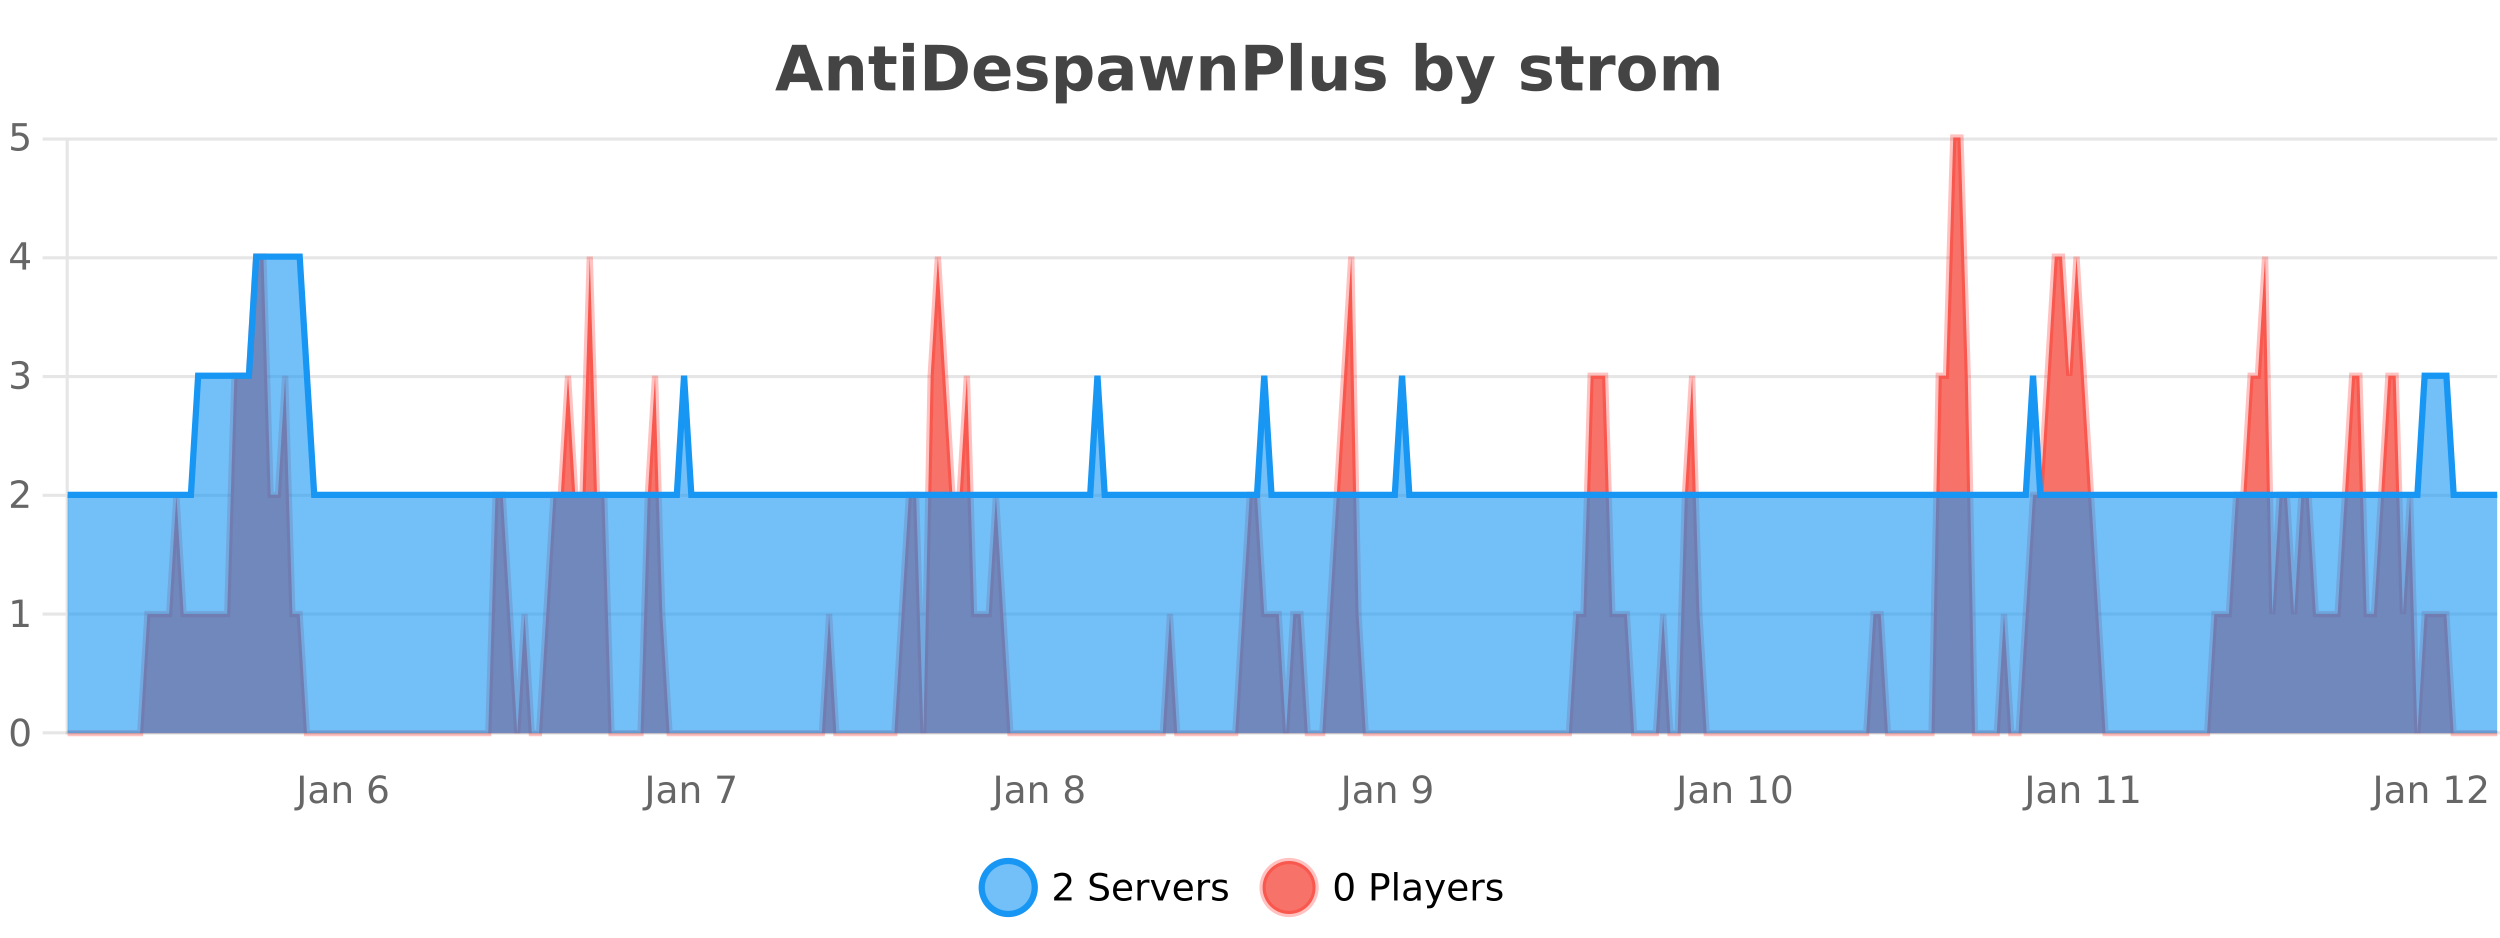
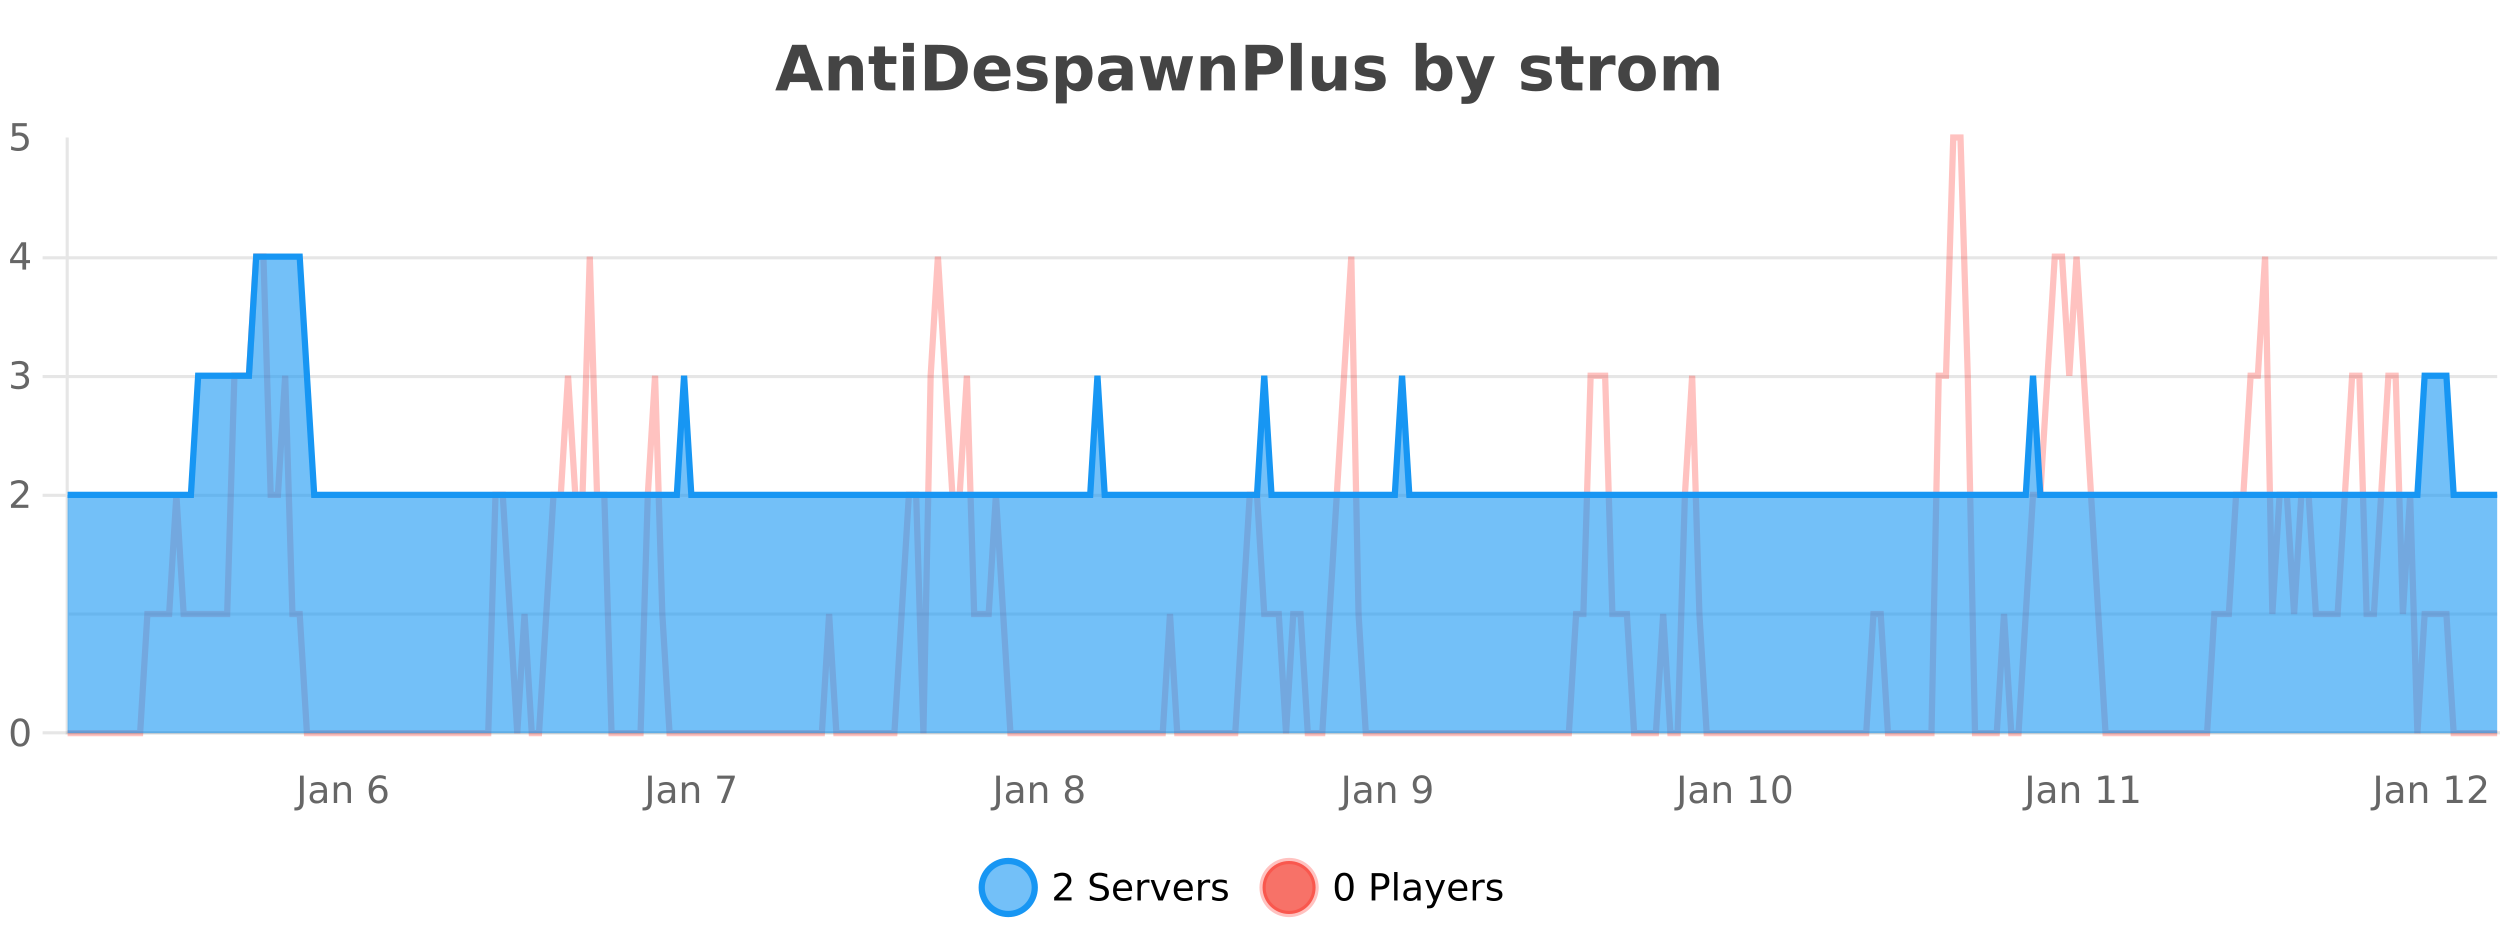
<svg xmlns="http://www.w3.org/2000/svg" width="800pt" height="300pt" viewBox="0 0 800 300" version="1.1">
  <defs>
    <clipPath id="clip1">
      <path d="M 285 263 L 360 263 L 360 300 L 285 300 Z M 285 263 " />
    </clipPath>
    <clipPath id="clip2">
      <path d="M 375 263 L 450 263 L 450 300 L 375 300 Z M 375 263 " />
    </clipPath>
    <clipPath id="clip3">
      <path d="M 21.637 44 L 799.094 44 L 799.094 234.602 L 21.637 234.602 Z M 21.637 44 " />
    </clipPath>
    <clipPath id="clip4">
      <path d="M 20.633 43 L 800 43 L 800 235.602 L 20.633 235.602 Z M 20.633 43 " />
    </clipPath>
    <clipPath id="clip5">
      <path d="M 21.637 82 L 799.094 82 L 799.094 234.602 L 21.637 234.602 Z M 21.637 82 " />
    </clipPath>
    <clipPath id="clip6">
      <path d="M 20.633 53 L 800 53 L 800 187 L 20.633 187 Z M 20.633 53 " />
    </clipPath>
  </defs>
  <g id="surface301546">
    <rect x="0" y="0" width="800" height="300" style="fill:rgb(100%,100%,100%);fill-opacity:1;stroke:none;" />
    <path style="fill:none;stroke-width:1;stroke-linecap:butt;stroke-linejoin:miter;stroke:rgb(0%,0%,0%);stroke-opacity:0.098;stroke-miterlimit:10;" d="M 22 234.5 L 799.098 234.5 " />
    <path style="fill:none;stroke-width:1;stroke-linecap:butt;stroke-linejoin:miter;stroke:rgb(0%,0%,0%);stroke-opacity:0.098;stroke-miterlimit:10;" d="M 13.633 234.5 L 21 234.5 " />
    <path style="fill:none;stroke-width:1;stroke-linecap:butt;stroke-linejoin:miter;stroke:rgb(0%,0%,0%);stroke-opacity:0.098;stroke-miterlimit:10;" d="M 22 196.5 L 799.098 196.5 " />
-     <path style="fill:none;stroke-width:1;stroke-linecap:butt;stroke-linejoin:miter;stroke:rgb(0%,0%,0%);stroke-opacity:0.098;stroke-miterlimit:10;" d="M 13.633 196.5 L 21 196.5 " />
    <path style="fill:none;stroke-width:1;stroke-linecap:butt;stroke-linejoin:miter;stroke:rgb(0%,0%,0%);stroke-opacity:0.098;stroke-miterlimit:10;" d="M 22 158.5 L 799.098 158.5 " />
    <path style="fill:none;stroke-width:1;stroke-linecap:butt;stroke-linejoin:miter;stroke:rgb(0%,0%,0%);stroke-opacity:0.098;stroke-miterlimit:10;" d="M 13.633 158.5 L 21 158.5 " />
    <path style="fill:none;stroke-width:1;stroke-linecap:butt;stroke-linejoin:miter;stroke:rgb(0%,0%,0%);stroke-opacity:0.098;stroke-miterlimit:10;" d="M 22 120.5 L 799.098 120.5 " />
    <path style="fill:none;stroke-width:1;stroke-linecap:butt;stroke-linejoin:miter;stroke:rgb(0%,0%,0%);stroke-opacity:0.098;stroke-miterlimit:10;" d="M 13.633 120.5 L 21 120.5 " />
    <path style="fill:none;stroke-width:1;stroke-linecap:butt;stroke-linejoin:miter;stroke:rgb(0%,0%,0%);stroke-opacity:0.098;stroke-miterlimit:10;" d="M 22 82.5 L 799.098 82.5 " />
    <path style="fill:none;stroke-width:1;stroke-linecap:butt;stroke-linejoin:miter;stroke:rgb(0%,0%,0%);stroke-opacity:0.098;stroke-miterlimit:10;" d="M 13.633 82.5 L 21 82.5 " />
-     <path style="fill:none;stroke-width:1;stroke-linecap:butt;stroke-linejoin:miter;stroke:rgb(0%,0%,0%);stroke-opacity:0.098;stroke-miterlimit:10;" d="M 22 44.5 L 799.098 44.5 " />
-     <path style="fill:none;stroke-width:1;stroke-linecap:butt;stroke-linejoin:miter;stroke:rgb(0%,0%,0%);stroke-opacity:0.098;stroke-miterlimit:10;" d="M 13.633 44.5 L 21 44.5 " />
    <path style=" stroke:none;fill-rule:nonzero;fill:rgb(9.02%,58.824%,95.294%);fill-opacity:0.6;" d="M 331.121 284 C 331.121 288.688 327.324 292.484 322.637 292.484 C 317.953 292.484 314.152 288.688 314.152 284 C 314.152 279.312 317.953 275.516 322.637 275.516 C 327.324 275.516 331.121 279.312 331.121 284 Z M 331.121 284 " />
    <g clip-path="url(#clip1)" clip-rule="nonzero">
      <path style="fill:none;stroke-width:2;stroke-linecap:butt;stroke-linejoin:miter;stroke:rgb(9.02%,58.824%,95.294%);stroke-opacity:1;stroke-miterlimit:10;" d="M 331.121 284 C 331.121 288.688 327.324 292.484 322.637 292.484 C 317.953 292.484 314.152 288.688 314.152 284 C 314.152 279.312 317.953 275.516 322.637 275.516 C 327.324 275.516 331.121 279.312 331.121 284 Z M 331.121 284 " />
    </g>
    <path style=" stroke:none;fill-rule:nonzero;fill:rgb(0%,0%,0%);fill-opacity:1;" d="M 338.75 287.156 L 342.891 287.156 L 342.891 288.156 L 337.328 288.156 L 337.328 287.156 C 337.773 286.699 338.383 286.078 339.156 285.297 C 339.938 284.508 340.426 283.996 340.625 283.766 C 341.008 283.352 341.273 282.996 341.422 282.703 C 341.578 282.402 341.656 282.109 341.656 281.828 C 341.656 281.359 341.488 280.98 341.156 280.688 C 340.832 280.398 340.41 280.25 339.891 280.25 C 339.516 280.25 339.117 280.312 338.703 280.438 C 338.297 280.562 337.859 280.762 337.391 281.031 L 337.391 279.828 C 337.867 279.641 338.312 279.5 338.719 279.406 C 339.133 279.305 339.516 279.25 339.859 279.25 C 340.766 279.25 341.488 279.48 342.031 279.938 C 342.57 280.387 342.844 280.992 342.844 281.75 C 342.844 282.105 342.773 282.445 342.641 282.766 C 342.504 283.09 342.258 283.469 341.906 283.906 C 341.801 284.023 341.488 284.352 340.969 284.891 C 340.445 285.434 339.707 286.188 338.75 287.156 Z M 354.32 279.688 L 354.32 280.844 C 353.871 280.637 353.445 280.48 353.039 280.375 C 352.641 280.262 352.262 280.203 351.898 280.203 C 351.25 280.203 350.75 280.328 350.398 280.578 C 350.055 280.828 349.883 281.188 349.883 281.656 C 349.883 282.043 349.996 282.336 350.227 282.531 C 350.453 282.73 350.898 282.887 351.555 283 L 352.258 283.156 C 353.141 283.324 353.793 283.621 354.211 284.047 C 354.637 284.465 354.852 285.027 354.852 285.734 C 354.852 286.59 354.562 287.234 353.992 287.672 C 353.43 288.109 352.594 288.328 351.492 288.328 C 351.086 288.328 350.648 288.281 350.18 288.188 C 349.711 288.094 349.227 287.953 348.727 287.766 L 348.727 286.547 C 349.203 286.82 349.672 287.023 350.133 287.156 C 350.602 287.293 351.055 287.359 351.492 287.359 C 352.168 287.359 352.688 287.23 353.055 286.969 C 353.43 286.699 353.617 286.32 353.617 285.828 C 353.617 285.402 353.48 285.07 353.211 284.828 C 352.949 284.578 352.516 284.398 351.914 284.281 L 351.195 284.141 C 350.309 283.965 349.668 283.688 349.273 283.312 C 348.887 282.938 348.695 282.418 348.695 281.75 C 348.695 280.969 348.965 280.359 349.508 279.922 C 350.047 279.477 350.797 279.25 351.758 279.25 C 352.172 279.25 352.59 279.289 353.008 279.359 C 353.434 279.434 353.871 279.543 354.32 279.688 Z M 362.266 284.609 L 362.266 285.125 L 357.297 285.125 C 357.348 285.875 357.57 286.445 357.969 286.828 C 358.375 287.215 358.93 287.406 359.641 287.406 C 360.055 287.406 360.457 287.359 360.844 287.266 C 361.238 287.164 361.629 287.008 362.016 286.797 L 362.016 287.828 C 361.617 287.984 361.219 288.105 360.812 288.188 C 360.406 288.281 359.992 288.328 359.578 288.328 C 358.535 288.328 357.707 288.027 357.094 287.422 C 356.477 286.809 356.172 285.98 356.172 284.938 C 356.172 283.867 356.461 283.016 357.047 282.391 C 357.629 281.758 358.41 281.438 359.391 281.438 C 360.273 281.438 360.973 281.727 361.484 282.297 C 362.004 282.859 362.266 283.633 362.266 284.609 Z M 361.188 284.281 C 361.176 283.699 361.008 283.23 360.688 282.875 C 360.363 282.523 359.938 282.344 359.406 282.344 C 358.801 282.344 358.316 282.516 357.953 282.859 C 357.598 283.203 357.395 283.684 357.344 284.297 Z M 367.836 282.594 C 367.711 282.531 367.574 282.484 367.43 282.453 C 367.293 282.414 367.137 282.391 366.961 282.391 C 366.355 282.391 365.887 282.59 365.555 282.984 C 365.23 283.383 365.07 283.953 365.07 284.703 L 365.07 288.156 L 363.992 288.156 L 363.992 281.594 L 365.07 281.594 L 365.07 282.609 C 365.297 282.215 365.594 281.922 365.961 281.734 C 366.324 281.539 366.766 281.438 367.289 281.438 C 367.359 281.438 367.438 281.445 367.523 281.453 C 367.617 281.465 367.715 281.48 367.82 281.5 Z M 368.195 281.594 L 369.336 281.594 L 371.383 287.094 L 373.445 281.594 L 374.586 281.594 L 372.117 288.156 L 370.648 288.156 Z M 381.688 284.609 L 381.688 285.125 L 376.719 285.125 C 376.77 285.875 376.992 286.445 377.391 286.828 C 377.797 287.215 378.352 287.406 379.062 287.406 C 379.477 287.406 379.879 287.359 380.266 287.266 C 380.66 287.164 381.051 287.008 381.438 286.797 L 381.438 287.828 C 381.039 287.984 380.641 288.105 380.234 288.188 C 379.828 288.281 379.414 288.328 379 288.328 C 377.957 288.328 377.129 288.027 376.516 287.422 C 375.898 286.809 375.594 285.98 375.594 284.938 C 375.594 283.867 375.883 283.016 376.469 282.391 C 377.051 281.758 377.832 281.438 378.812 281.438 C 379.695 281.438 380.395 281.727 380.906 282.297 C 381.426 282.859 381.688 283.633 381.688 284.609 Z M 380.609 284.281 C 380.598 283.699 380.43 283.23 380.109 282.875 C 379.785 282.523 379.359 282.344 378.828 282.344 C 378.223 282.344 377.738 282.516 377.375 282.859 C 377.02 283.203 376.816 283.684 376.766 284.297 Z M 387.258 282.594 C 387.133 282.531 386.996 282.484 386.852 282.453 C 386.715 282.414 386.559 282.391 386.383 282.391 C 385.777 282.391 385.309 282.59 384.977 282.984 C 384.652 283.383 384.492 283.953 384.492 284.703 L 384.492 288.156 L 383.414 288.156 L 383.414 281.594 L 384.492 281.594 L 384.492 282.609 C 384.719 282.215 385.016 281.922 385.383 281.734 C 385.746 281.539 386.188 281.438 386.711 281.438 C 386.781 281.438 386.859 281.445 386.945 281.453 C 387.039 281.465 387.137 281.48 387.242 281.5 Z M 392.562 281.781 L 392.562 282.812 C 392.258 282.656 391.941 282.543 391.609 282.469 C 391.285 282.387 390.945 282.344 390.594 282.344 C 390.062 282.344 389.66 282.43 389.391 282.594 C 389.117 282.75 388.984 282.996 388.984 283.328 C 388.984 283.578 389.078 283.777 389.266 283.922 C 389.461 284.059 389.852 284.188 390.438 284.312 L 390.797 284.406 C 391.566 284.562 392.113 284.793 392.438 285.094 C 392.758 285.398 392.922 285.812 392.922 286.344 C 392.922 286.961 392.676 287.445 392.188 287.797 C 391.707 288.152 391.047 288.328 390.203 288.328 C 389.848 288.328 389.477 288.289 389.094 288.219 C 388.719 288.156 388.32 288.059 387.906 287.922 L 387.906 286.797 C 388.301 287.008 388.691 287.164 389.078 287.266 C 389.461 287.371 389.848 287.422 390.234 287.422 C 390.734 287.422 391.117 287.34 391.391 287.172 C 391.672 286.996 391.812 286.746 391.812 286.422 C 391.812 286.133 391.711 285.906 391.516 285.75 C 391.316 285.594 390.883 285.445 390.219 285.297 L 389.844 285.219 C 389.176 285.074 388.691 284.855 388.391 284.562 C 388.098 284.273 387.953 283.875 387.953 283.375 C 387.953 282.75 388.172 282.273 388.609 281.938 C 389.047 281.605 389.664 281.438 390.469 281.438 C 390.863 281.438 391.238 281.469 391.594 281.531 C 391.945 281.586 392.27 281.668 392.562 281.781 Z M 332.637 277.016 " />
    <path style=" stroke:none;fill-rule:nonzero;fill:rgb(96.863%,44.706%,40.784%);fill-opacity:1;" d="M 420.988 284 C 420.988 288.688 417.191 292.484 412.504 292.484 C 407.82 292.484 404.02 288.688 404.02 284 C 404.02 279.312 407.82 275.516 412.504 275.516 C 417.191 275.516 420.988 279.312 420.988 284 Z M 420.988 284 " />
    <g clip-path="url(#clip2)" clip-rule="nonzero">
      <path style="fill:none;stroke-width:2;stroke-linecap:butt;stroke-linejoin:miter;stroke:rgb(100%,4.706%,0%);stroke-opacity:0.247;stroke-miterlimit:10;" d="M 420.988 284 C 420.988 288.688 417.191 292.484 412.504 292.484 C 407.82 292.484 404.02 288.688 404.02 284 C 404.02 279.312 407.82 275.516 412.504 275.516 C 417.191 275.516 420.988 279.312 420.988 284 Z M 420.988 284 " />
    </g>
    <path style=" stroke:none;fill-rule:nonzero;fill:rgb(0%,0%,0%);fill-opacity:1;" d="M 430.133 280.188 C 429.527 280.188 429.07 280.492 428.758 281.094 C 428.453 281.688 428.305 282.59 428.305 283.797 C 428.305 284.996 428.453 285.898 428.758 286.5 C 429.07 287.094 429.527 287.391 430.133 287.391 C 430.746 287.391 431.203 287.094 431.508 286.5 C 431.82 285.898 431.977 284.996 431.977 283.797 C 431.977 282.59 431.82 281.688 431.508 281.094 C 431.203 280.492 430.746 280.188 430.133 280.188 Z M 430.133 279.25 C 431.109 279.25 431.859 279.641 432.383 280.422 C 432.902 281.195 433.164 282.32 433.164 283.797 C 433.164 285.266 432.902 286.391 432.383 287.172 C 431.859 287.945 431.109 288.328 430.133 288.328 C 429.152 288.328 428.402 287.945 427.883 287.172 C 427.371 286.391 427.117 285.266 427.117 283.797 C 427.117 282.32 427.371 281.195 427.883 280.422 C 428.402 279.641 429.152 279.25 430.133 279.25 Z M 440.125 280.375 L 440.125 283.672 L 441.609 283.672 C 442.16 283.672 442.586 283.531 442.891 283.25 C 443.191 282.961 443.344 282.547 443.344 282.016 C 443.344 281.496 443.191 281.094 442.891 280.812 C 442.586 280.523 442.16 280.375 441.609 280.375 Z M 438.938 279.406 L 441.609 279.406 C 442.598 279.406 443.344 279.633 443.844 280.078 C 444.344 280.516 444.594 281.164 444.594 282.016 C 444.594 282.883 444.344 283.539 443.844 283.984 C 443.344 284.422 442.598 284.641 441.609 284.641 L 440.125 284.641 L 440.125 288.156 L 438.938 288.156 Z M 446.129 279.031 L 447.207 279.031 L 447.207 288.156 L 446.129 288.156 Z M 452.445 284.859 C 451.578 284.859 450.977 284.961 450.633 285.156 C 450.297 285.355 450.133 285.695 450.133 286.172 C 450.133 286.559 450.258 286.867 450.508 287.094 C 450.766 287.312 451.109 287.422 451.539 287.422 C 452.141 287.422 452.621 287.215 452.977 286.797 C 453.34 286.371 453.523 285.805 453.523 285.094 L 453.523 284.859 Z M 454.602 284.406 L 454.602 288.156 L 453.523 288.156 L 453.523 287.156 C 453.273 287.555 452.965 287.852 452.602 288.047 C 452.234 288.234 451.789 288.328 451.258 288.328 C 450.578 288.328 450.043 288.141 449.648 287.766 C 449.25 287.383 449.055 286.875 449.055 286.25 C 449.055 285.512 449.297 284.953 449.789 284.578 C 450.289 284.203 451.027 284.016 452.008 284.016 L 453.523 284.016 L 453.523 283.906 C 453.523 283.406 453.355 283.023 453.023 282.75 C 452.699 282.48 452.246 282.344 451.664 282.344 C 451.289 282.344 450.918 282.391 450.555 282.484 C 450.199 282.578 449.859 282.715 449.539 282.891 L 449.539 281.891 C 449.934 281.734 450.312 281.621 450.68 281.547 C 451.055 281.477 451.418 281.438 451.773 281.438 C 452.719 281.438 453.43 281.684 453.898 282.172 C 454.367 282.664 454.602 283.406 454.602 284.406 Z M 459.551 288.766 C 459.246 289.547 458.949 290.055 458.66 290.297 C 458.367 290.535 457.98 290.656 457.504 290.656 L 456.645 290.656 L 456.645 289.75 L 457.27 289.75 C 457.57 289.75 457.801 289.676 457.957 289.531 C 458.121 289.395 458.305 289.066 458.504 288.547 L 458.707 288.047 L 456.051 281.594 L 457.191 281.594 L 459.238 286.719 L 461.301 281.594 L 462.441 281.594 Z M 469.543 284.609 L 469.543 285.125 L 464.574 285.125 C 464.625 285.875 464.848 286.445 465.246 286.828 C 465.652 287.215 466.207 287.406 466.918 287.406 C 467.332 287.406 467.734 287.359 468.121 287.266 C 468.516 287.164 468.906 287.008 469.293 286.797 L 469.293 287.828 C 468.895 287.984 468.496 288.105 468.09 288.188 C 467.684 288.281 467.27 288.328 466.855 288.328 C 465.812 288.328 464.984 288.027 464.371 287.422 C 463.754 286.809 463.449 285.98 463.449 284.938 C 463.449 283.867 463.738 283.016 464.324 282.391 C 464.906 281.758 465.688 281.438 466.668 281.438 C 467.551 281.438 468.25 281.727 468.762 282.297 C 469.281 282.859 469.543 283.633 469.543 284.609 Z M 468.465 284.281 C 468.453 283.699 468.285 283.23 467.965 282.875 C 467.641 282.523 467.215 282.344 466.684 282.344 C 466.078 282.344 465.594 282.516 465.23 282.859 C 464.875 283.203 464.672 283.684 464.621 284.297 Z M 475.113 282.594 C 474.988 282.531 474.852 282.484 474.707 282.453 C 474.57 282.414 474.414 282.391 474.238 282.391 C 473.633 282.391 473.164 282.59 472.832 282.984 C 472.508 283.383 472.348 283.953 472.348 284.703 L 472.348 288.156 L 471.27 288.156 L 471.27 281.594 L 472.348 281.594 L 472.348 282.609 C 472.574 282.215 472.871 281.922 473.238 281.734 C 473.602 281.539 474.043 281.438 474.566 281.438 C 474.637 281.438 474.715 281.445 474.801 281.453 C 474.895 281.465 474.992 281.48 475.098 281.5 Z M 480.422 281.781 L 480.422 282.812 C 480.117 282.656 479.801 282.543 479.469 282.469 C 479.145 282.387 478.805 282.344 478.453 282.344 C 477.922 282.344 477.52 282.43 477.25 282.594 C 476.977 282.75 476.844 282.996 476.844 283.328 C 476.844 283.578 476.938 283.777 477.125 283.922 C 477.32 284.059 477.711 284.188 478.297 284.312 L 478.656 284.406 C 479.426 284.562 479.973 284.793 480.297 285.094 C 480.617 285.398 480.781 285.812 480.781 286.344 C 480.781 286.961 480.535 287.445 480.047 287.797 C 479.566 288.152 478.906 288.328 478.062 288.328 C 477.707 288.328 477.336 288.289 476.953 288.219 C 476.578 288.156 476.18 288.059 475.766 287.922 L 475.766 286.797 C 476.16 287.008 476.551 287.164 476.938 287.266 C 477.32 287.371 477.707 287.422 478.094 287.422 C 478.594 287.422 478.977 287.34 479.25 287.172 C 479.531 286.996 479.672 286.746 479.672 286.422 C 479.672 286.133 479.57 285.906 479.375 285.75 C 479.176 285.594 478.742 285.445 478.078 285.297 L 477.703 285.219 C 477.035 285.074 476.551 284.855 476.25 284.562 C 475.957 284.273 475.812 283.875 475.812 283.375 C 475.812 282.75 476.031 282.273 476.469 281.938 C 476.906 281.605 477.523 281.438 478.328 281.438 C 478.723 281.438 479.098 281.469 479.453 281.531 C 479.805 281.586 480.129 281.668 480.422 281.781 Z M 422.504 277.016 " />
    <path style=" stroke:none;fill-rule:nonzero;fill:rgb(26.667%,26.667%,26.667%);fill-opacity:1;" d="M 258.688 26.266 L 252.812 26.266 L 251.875 28.922 L 248.094 28.922 L 253.5 14.344 L 257.984 14.344 L 263.375 28.922 L 259.609 28.922 Z M 253.75 23.562 L 257.734 23.562 L 255.75 17.766 Z M 276.148 22.266 L 276.148 28.922 L 272.633 28.922 L 272.633 23.828 C 272.633 22.883 272.609 22.23 272.57 21.875 C 272.527 21.512 272.453 21.246 272.352 21.078 C 272.215 20.852 272.027 20.672 271.789 20.547 C 271.559 20.422 271.293 20.359 270.992 20.359 C 270.262 20.359 269.688 20.641 269.273 21.203 C 268.855 21.766 268.648 22.547 268.648 23.547 L 268.648 28.922 L 265.164 28.922 L 265.164 17.984 L 268.648 17.984 L 268.648 19.578 C 269.18 18.945 269.742 18.477 270.336 18.172 C 270.93 17.871 271.578 17.719 272.289 17.719 C 273.559 17.719 274.516 18.109 275.164 18.891 C 275.82 19.664 276.148 20.789 276.148 22.266 Z M 283.219 14.875 L 283.219 17.984 L 286.828 17.984 L 286.828 20.484 L 283.219 20.484 L 283.219 25.125 C 283.219 25.637 283.316 25.98 283.516 26.156 C 283.723 26.336 284.125 26.422 284.719 26.422 L 286.516 26.422 L 286.516 28.922 L 283.516 28.922 C 282.141 28.922 281.16 28.637 280.578 28.062 C 280.004 27.48 279.719 26.5 279.719 25.125 L 279.719 20.484 L 277.984 20.484 L 277.984 17.984 L 279.719 17.984 L 279.719 14.875 Z M 288.965 17.984 L 292.449 17.984 L 292.449 28.922 L 288.965 28.922 Z M 288.965 13.719 L 292.449 13.719 L 292.449 16.578 L 288.965 16.578 Z M 299.727 17.188 L 299.727 26.078 L 301.07 26.078 C 302.609 26.078 303.789 25.699 304.602 24.938 C 305.414 24.18 305.82 23.07 305.82 21.609 C 305.82 20.172 305.414 19.078 304.602 18.328 C 303.797 17.57 302.621 17.188 301.07 17.188 Z M 295.977 14.344 L 299.93 14.344 C 302.148 14.344 303.797 14.5 304.883 14.812 C 305.965 15.125 306.891 15.664 307.664 16.422 C 308.352 17.078 308.859 17.84 309.195 18.703 C 309.527 19.559 309.695 20.527 309.695 21.609 C 309.695 22.715 309.527 23.699 309.195 24.562 C 308.859 25.43 308.352 26.188 307.664 26.844 C 306.883 27.594 305.945 28.133 304.852 28.453 C 303.758 28.766 302.117 28.922 299.93 28.922 L 295.977 28.922 Z M 323.328 23.422 L 323.328 24.422 L 315.156 24.422 C 315.238 25.246 315.535 25.859 316.047 26.266 C 316.555 26.672 317.266 26.875 318.172 26.875 C 318.91 26.875 319.664 26.766 320.438 26.547 C 321.207 26.328 322 26 322.812 25.562 L 322.812 28.25 C 321.988 28.562 321.16 28.797 320.328 28.953 C 319.504 29.117 318.68 29.203 317.859 29.203 C 315.879 29.203 314.336 28.703 313.234 27.703 C 312.141 26.695 311.594 25.281 311.594 23.469 C 311.594 21.68 312.129 20.273 313.203 19.25 C 314.285 18.23 315.77 17.719 317.656 17.719 C 319.375 17.719 320.75 18.242 321.781 19.281 C 322.812 20.312 323.328 21.695 323.328 23.422 Z M 319.734 22.266 C 319.734 21.602 319.539 21.062 319.156 20.656 C 318.77 20.25 318.266 20.047 317.641 20.047 C 316.961 20.047 316.41 20.242 315.984 20.625 C 315.566 21 315.305 21.547 315.203 22.266 Z M 334.516 18.328 L 334.516 20.984 C 333.773 20.672 333.055 20.438 332.359 20.281 C 331.66 20.125 331 20.047 330.375 20.047 C 329.719 20.047 329.227 20.133 328.906 20.297 C 328.582 20.465 328.422 20.719 328.422 21.062 C 328.422 21.344 328.539 21.559 328.781 21.703 C 329.031 21.852 329.469 21.961 330.094 22.031 L 330.719 22.125 C 332.508 22.355 333.711 22.73 334.328 23.25 C 334.941 23.773 335.25 24.59 335.25 25.703 C 335.25 26.871 334.816 27.746 333.953 28.328 C 333.098 28.914 331.82 29.203 330.125 29.203 C 329.395 29.203 328.645 29.145 327.875 29.031 C 327.102 28.918 326.312 28.746 325.5 28.516 L 325.5 25.859 C 326.195 26.203 326.91 26.461 327.641 26.625 C 328.367 26.793 329.113 26.875 329.875 26.875 C 330.562 26.875 331.078 26.781 331.422 26.594 C 331.766 26.406 331.938 26.125 331.938 25.75 C 331.938 25.438 331.816 25.211 331.578 25.062 C 331.336 24.906 330.863 24.789 330.156 24.703 L 329.547 24.625 C 327.984 24.43 326.891 24.07 326.266 23.547 C 325.641 23.016 325.328 22.215 325.328 21.141 C 325.328 19.984 325.723 19.125 326.516 18.562 C 327.316 18 328.535 17.719 330.172 17.719 C 330.816 17.719 331.492 17.773 332.203 17.875 C 332.91 17.969 333.68 18.121 334.516 18.328 Z M 341.375 27.344 L 341.375 33.078 L 337.891 33.078 L 337.891 17.984 L 341.375 17.984 L 341.375 19.578 C 341.863 18.945 342.398 18.477 342.984 18.172 C 343.566 17.871 344.238 17.719 345 17.719 C 346.352 17.719 347.461 18.258 348.328 19.328 C 349.191 20.402 349.625 21.781 349.625 23.469 C 349.625 25.148 349.191 26.523 348.328 27.594 C 347.461 28.668 346.352 29.203 345 29.203 C 344.238 29.203 343.566 29.051 342.984 28.75 C 342.398 28.449 341.863 27.98 341.375 27.344 Z M 343.703 20.266 C 342.953 20.266 342.375 20.543 341.969 21.094 C 341.57 21.637 341.375 22.43 341.375 23.469 C 341.375 24.5 341.57 25.293 341.969 25.844 C 342.375 26.398 342.953 26.672 343.703 26.672 C 344.453 26.672 345.023 26.402 345.422 25.859 C 345.816 25.309 346.016 24.512 346.016 23.469 C 346.016 22.43 345.816 21.637 345.422 21.094 C 345.023 20.543 344.453 20.266 343.703 20.266 Z M 357.098 24 C 356.367 24 355.82 24.125 355.457 24.375 C 355.09 24.617 354.91 24.98 354.91 25.469 C 354.91 25.906 355.055 26.25 355.348 26.5 C 355.648 26.75 356.059 26.875 356.582 26.875 C 357.238 26.875 357.789 26.641 358.238 26.172 C 358.695 25.703 358.926 25.117 358.926 24.406 L 358.926 24 Z M 362.441 22.688 L 362.441 28.922 L 358.926 28.922 L 358.926 27.297 C 358.457 27.965 357.926 28.449 357.332 28.75 C 356.746 29.051 356.035 29.203 355.191 29.203 C 354.066 29.203 353.148 28.875 352.441 28.219 C 351.73 27.555 351.379 26.695 351.379 25.641 C 351.379 24.359 351.816 23.422 352.691 22.828 C 353.574 22.227 354.965 21.922 356.863 21.922 L 358.926 21.922 L 358.926 21.641 C 358.926 21.09 358.707 20.688 358.27 20.438 C 357.832 20.18 357.148 20.047 356.223 20.047 C 355.473 20.047 354.773 20.125 354.129 20.281 C 353.48 20.43 352.883 20.648 352.332 20.938 L 352.332 18.281 C 353.082 18.094 353.832 17.953 354.582 17.859 C 355.34 17.766 356.102 17.719 356.863 17.719 C 358.832 17.719 360.254 18.109 361.129 18.891 C 362.004 19.664 362.441 20.93 362.441 22.688 Z M 364.719 17.984 L 368.125 17.984 L 369.953 25.516 L 371.797 17.984 L 374.719 17.984 L 376.562 25.438 L 378.406 17.984 L 381.797 17.984 L 378.922 28.922 L 375.094 28.922 L 373.25 21.406 L 371.422 28.922 L 367.594 28.922 Z M 395.164 22.266 L 395.164 28.922 L 391.648 28.922 L 391.648 23.828 C 391.648 22.883 391.625 22.23 391.586 21.875 C 391.543 21.512 391.469 21.246 391.367 21.078 C 391.23 20.852 391.043 20.672 390.805 20.547 C 390.574 20.422 390.309 20.359 390.008 20.359 C 389.277 20.359 388.703 20.641 388.289 21.203 C 387.871 21.766 387.664 22.547 387.664 23.547 L 387.664 28.922 L 384.18 28.922 L 384.18 17.984 L 387.664 17.984 L 387.664 19.578 C 388.195 18.945 388.758 18.477 389.352 18.172 C 389.945 17.871 390.594 17.719 391.305 17.719 C 392.574 17.719 393.531 18.109 394.18 18.891 C 394.836 19.664 395.164 20.789 395.164 22.266 Z M 398.574 14.344 L 404.809 14.344 C 406.66 14.344 408.082 14.758 409.074 15.578 C 410.074 16.402 410.574 17.574 410.574 19.094 C 410.574 20.625 410.074 21.805 409.074 22.625 C 408.082 23.449 406.66 23.859 404.809 23.859 L 402.324 23.859 L 402.324 28.922 L 398.574 28.922 Z M 402.324 17.062 L 402.324 21.141 L 404.402 21.141 C 405.129 21.141 405.691 20.965 406.09 20.609 C 406.496 20.258 406.699 19.75 406.699 19.094 C 406.699 18.449 406.496 17.949 406.09 17.594 C 405.691 17.242 405.129 17.062 404.402 17.062 Z M 413.078 13.719 L 416.562 13.719 L 416.562 28.922 L 413.078 28.922 Z M 419.805 24.656 L 419.805 17.984 L 423.32 17.984 L 423.32 19.078 C 423.32 19.672 423.312 20.418 423.305 21.312 C 423.305 22.211 423.305 22.805 423.305 23.094 C 423.305 23.98 423.324 24.617 423.367 25 C 423.418 25.387 423.496 25.668 423.602 25.844 C 423.746 26.074 423.934 26.25 424.164 26.375 C 424.391 26.5 424.656 26.562 424.961 26.562 C 425.688 26.562 426.262 26.281 426.68 25.719 C 427.094 25.156 427.305 24.383 427.305 23.391 L 427.305 17.984 L 430.805 17.984 L 430.805 28.922 L 427.305 28.922 L 427.305 27.344 C 426.773 27.98 426.211 28.449 425.617 28.75 C 425.031 29.051 424.387 29.203 423.68 29.203 C 422.418 29.203 421.453 28.82 420.789 28.047 C 420.133 27.266 419.805 26.137 419.805 24.656 Z M 442.703 18.328 L 442.703 20.984 C 441.961 20.672 441.242 20.438 440.547 20.281 C 439.848 20.125 439.188 20.047 438.562 20.047 C 437.906 20.047 437.414 20.133 437.094 20.297 C 436.77 20.465 436.609 20.719 436.609 21.062 C 436.609 21.344 436.727 21.559 436.969 21.703 C 437.219 21.852 437.656 21.961 438.281 22.031 L 438.906 22.125 C 440.695 22.355 441.898 22.73 442.516 23.25 C 443.129 23.773 443.438 24.59 443.438 25.703 C 443.438 26.871 443.004 27.746 442.141 28.328 C 441.285 28.914 440.008 29.203 438.312 29.203 C 437.582 29.203 436.832 29.145 436.062 29.031 C 435.289 28.918 434.5 28.746 433.688 28.516 L 433.688 25.859 C 434.383 26.203 435.098 26.461 435.828 26.625 C 436.555 26.793 437.301 26.875 438.062 26.875 C 438.75 26.875 439.266 26.781 439.609 26.594 C 439.953 26.406 440.125 26.125 440.125 25.75 C 440.125 25.438 440.004 25.211 439.766 25.062 C 439.523 24.906 439.051 24.789 438.344 24.703 L 437.734 24.625 C 436.172 24.43 435.078 24.07 434.453 23.547 C 433.828 23.016 433.516 22.215 433.516 21.141 C 433.516 19.984 433.91 19.125 434.703 18.562 C 435.504 18 436.723 17.719 438.359 17.719 C 439.004 17.719 439.68 17.773 440.391 17.875 C 441.098 17.969 441.867 18.121 442.703 18.328 Z M 458.852 26.672 C 459.602 26.672 460.172 26.402 460.57 25.859 C 460.965 25.309 461.164 24.512 461.164 23.469 C 461.164 22.43 460.965 21.637 460.57 21.094 C 460.172 20.543 459.602 20.266 458.852 20.266 C 458.102 20.266 457.523 20.543 457.117 21.094 C 456.719 21.637 456.523 22.43 456.523 23.469 C 456.523 24.5 456.719 25.293 457.117 25.844 C 457.523 26.398 458.102 26.672 458.852 26.672 Z M 456.523 19.578 C 457.012 18.945 457.547 18.477 458.133 18.172 C 458.715 17.871 459.387 17.719 460.148 17.719 C 461.5 17.719 462.609 18.258 463.477 19.328 C 464.34 20.402 464.773 21.781 464.773 23.469 C 464.773 25.148 464.34 26.523 463.477 27.594 C 462.609 28.668 461.5 29.203 460.148 29.203 C 459.387 29.203 458.715 29.051 458.133 28.75 C 457.547 28.449 457.012 27.98 456.523 27.344 L 456.523 28.922 L 453.039 28.922 L 453.039 13.719 L 456.523 13.719 Z M 465.914 17.984 L 469.398 17.984 L 472.352 25.406 L 474.852 17.984 L 478.336 17.984 L 473.742 29.953 C 473.281 31.172 472.742 32.02 472.117 32.5 C 471.5 32.988 470.695 33.234 469.695 33.234 L 467.664 33.234 L 467.664 30.938 L 468.758 30.938 C 469.352 30.938 469.781 30.844 470.055 30.656 C 470.324 30.469 470.531 30.129 470.68 29.641 L 470.789 29.344 Z M 495.883 18.328 L 495.883 20.984 C 495.141 20.672 494.422 20.438 493.727 20.281 C 493.027 20.125 492.367 20.047 491.742 20.047 C 491.086 20.047 490.594 20.133 490.273 20.297 C 489.949 20.465 489.789 20.719 489.789 21.062 C 489.789 21.344 489.906 21.559 490.148 21.703 C 490.398 21.852 490.836 21.961 491.461 22.031 L 492.086 22.125 C 493.875 22.355 495.078 22.73 495.695 23.25 C 496.309 23.773 496.617 24.59 496.617 25.703 C 496.617 26.871 496.184 27.746 495.32 28.328 C 494.465 28.914 493.188 29.203 491.492 29.203 C 490.762 29.203 490.012 29.145 489.242 29.031 C 488.469 28.918 487.68 28.746 486.867 28.516 L 486.867 25.859 C 487.562 26.203 488.277 26.461 489.008 26.625 C 489.734 26.793 490.48 26.875 491.242 26.875 C 491.93 26.875 492.445 26.781 492.789 26.594 C 493.133 26.406 493.305 26.125 493.305 25.75 C 493.305 25.438 493.184 25.211 492.945 25.062 C 492.703 24.906 492.23 24.789 491.523 24.703 L 490.914 24.625 C 489.352 24.43 488.258 24.07 487.633 23.547 C 487.008 23.016 486.695 22.215 486.695 21.141 C 486.695 19.984 487.09 19.125 487.883 18.562 C 488.684 18 489.902 17.719 491.539 17.719 C 492.184 17.719 492.859 17.773 493.57 17.875 C 494.277 17.969 495.047 18.121 495.883 18.328 Z M 503.07 14.875 L 503.07 17.984 L 506.68 17.984 L 506.68 20.484 L 503.07 20.484 L 503.07 25.125 C 503.07 25.637 503.168 25.98 503.367 26.156 C 503.574 26.336 503.977 26.422 504.57 26.422 L 506.367 26.422 L 506.367 28.922 L 503.367 28.922 C 501.992 28.922 501.012 28.637 500.43 28.062 C 499.855 27.48 499.57 26.5 499.57 25.125 L 499.57 20.484 L 497.836 20.484 L 497.836 17.984 L 499.57 17.984 L 499.57 14.875 Z M 516.945 20.969 C 516.633 20.824 516.324 20.719 516.023 20.656 C 515.719 20.586 515.418 20.547 515.117 20.547 C 514.211 20.547 513.512 20.836 513.023 21.406 C 512.543 21.98 512.305 22.805 512.305 23.875 L 512.305 28.922 L 508.82 28.922 L 508.82 17.984 L 512.305 17.984 L 512.305 19.781 C 512.75 19.062 513.266 18.543 513.852 18.219 C 514.434 17.887 515.133 17.719 515.945 17.719 C 516.07 17.719 516.199 17.727 516.336 17.734 C 516.469 17.746 516.668 17.766 516.93 17.797 Z M 523.883 20.219 C 523.102 20.219 522.508 20.5 522.102 21.062 C 521.695 21.617 521.492 22.418 521.492 23.469 C 521.492 24.512 521.695 25.312 522.102 25.875 C 522.508 26.43 523.102 26.703 523.883 26.703 C 524.641 26.703 525.219 26.43 525.617 25.875 C 526.023 25.312 526.227 24.512 526.227 23.469 C 526.227 22.418 526.023 21.617 525.617 21.062 C 525.219 20.5 524.641 20.219 523.883 20.219 Z M 523.883 17.719 C 525.758 17.719 527.219 18.23 528.273 19.25 C 529.336 20.262 529.867 21.668 529.867 23.469 C 529.867 25.262 529.336 26.668 528.273 27.688 C 527.219 28.699 525.758 29.203 523.883 29.203 C 521.984 29.203 520.508 28.699 519.445 27.688 C 518.383 26.668 517.852 25.262 517.852 23.469 C 517.852 21.668 518.383 20.262 519.445 19.25 C 520.508 18.23 521.984 17.719 523.883 17.719 Z M 542.547 19.797 C 542.992 19.121 543.52 18.605 544.125 18.25 C 544.738 17.898 545.41 17.719 546.141 17.719 C 547.391 17.719 548.344 18.109 549 18.891 C 549.664 19.664 550 20.789 550 22.266 L 550 28.922 L 546.484 28.922 L 546.484 23.219 C 546.484 23.137 546.484 23.047 546.484 22.953 C 546.492 22.859 546.5 22.73 546.5 22.562 C 546.5 21.793 546.383 21.234 546.156 20.891 C 545.926 20.539 545.555 20.359 545.047 20.359 C 544.391 20.359 543.879 20.637 543.516 21.188 C 543.148 21.73 542.961 22.516 542.953 23.547 L 542.953 28.922 L 539.438 28.922 L 539.438 23.219 C 539.438 22.012 539.332 21.234 539.125 20.891 C 538.914 20.539 538.547 20.359 538.016 20.359 C 537.336 20.359 536.816 20.637 536.453 21.188 C 536.086 21.73 535.906 22.516 535.906 23.547 L 535.906 28.922 L 532.391 28.922 L 532.391 17.984 L 535.906 17.984 L 535.906 19.578 C 536.344 18.965 536.836 18.5 537.391 18.188 C 537.941 17.875 538.555 17.719 539.234 17.719 C 539.984 17.719 540.648 17.902 541.234 18.266 C 541.816 18.633 542.254 19.141 542.547 19.797 Z M 248 10.359 " />
    <path style="fill:none;stroke-width:1;stroke-linecap:butt;stroke-linejoin:miter;stroke:rgb(0%,0%,0%);stroke-opacity:0.098;stroke-miterlimit:10;" d="M 21 234.5 L 800 234.5 " />
    <path style=" stroke:none;fill-rule:nonzero;fill:rgb(40%,40%,40%);fill-opacity:1;" d="M 95.996 248.203 L 97.184 248.203 L 97.184 256.344 C 97.184 257.395 96.98 258.16 96.574 258.641 C 96.176 259.117 95.535 259.359 94.652 259.359 L 94.199 259.359 L 94.199 258.359 L 94.574 258.359 C 95.094 258.359 95.457 258.211 95.668 257.922 C 95.887 257.629 95.996 257.102 95.996 256.344 Z M 102.473 253.656 C 101.605 253.656 101.004 253.758 100.66 253.953 C 100.324 254.152 100.16 254.492 100.16 254.969 C 100.16 255.355 100.285 255.664 100.535 255.891 C 100.793 256.109 101.137 256.219 101.566 256.219 C 102.168 256.219 102.648 256.012 103.004 255.594 C 103.367 255.168 103.551 254.602 103.551 253.891 L 103.551 253.656 Z M 104.629 253.203 L 104.629 256.953 L 103.551 256.953 L 103.551 255.953 C 103.301 256.352 102.992 256.648 102.629 256.844 C 102.262 257.031 101.816 257.125 101.285 257.125 C 100.605 257.125 100.07 256.938 99.676 256.562 C 99.277 256.18 99.082 255.672 99.082 255.047 C 99.082 254.309 99.324 253.75 99.816 253.375 C 100.316 253 101.055 252.812 102.035 252.812 L 103.551 252.812 L 103.551 252.703 C 103.551 252.203 103.383 251.82 103.051 251.547 C 102.727 251.277 102.273 251.141 101.691 251.141 C 101.316 251.141 100.945 251.188 100.582 251.281 C 100.227 251.375 99.887 251.512 99.566 251.688 L 99.566 250.688 C 99.961 250.531 100.34 250.418 100.707 250.344 C 101.082 250.273 101.445 250.234 101.801 250.234 C 102.746 250.234 103.457 250.48 103.926 250.969 C 104.395 251.461 104.629 252.203 104.629 253.203 Z M 112.312 252.984 L 112.312 256.953 L 111.234 256.953 L 111.234 253.031 C 111.234 252.406 111.109 251.945 110.859 251.641 C 110.617 251.328 110.258 251.172 109.781 251.172 C 109.195 251.172 108.734 251.359 108.391 251.734 C 108.055 252.102 107.891 252.605 107.891 253.25 L 107.891 256.953 L 106.812 256.953 L 106.812 250.391 L 107.891 250.391 L 107.891 251.406 C 108.148 251.012 108.453 250.719 108.797 250.531 C 109.148 250.336 109.555 250.234 110.016 250.234 C 110.766 250.234 111.332 250.469 111.719 250.938 C 112.113 251.398 112.312 252.078 112.312 252.984 Z M 121.105 252.109 C 120.574 252.109 120.152 252.293 119.84 252.656 C 119.527 253.023 119.371 253.516 119.371 254.141 C 119.371 254.777 119.527 255.277 119.84 255.641 C 120.152 256.008 120.574 256.188 121.105 256.188 C 121.637 256.188 122.051 256.008 122.355 255.641 C 122.668 255.277 122.824 254.777 122.824 254.141 C 122.824 253.516 122.668 253.023 122.355 252.656 C 122.051 252.293 121.637 252.109 121.105 252.109 Z M 123.449 248.391 L 123.449 249.469 C 123.145 249.336 122.844 249.23 122.543 249.156 C 122.238 249.086 121.941 249.047 121.652 249.047 C 120.871 249.047 120.27 249.312 119.855 249.844 C 119.449 250.367 119.215 251.156 119.152 252.219 C 119.379 251.887 119.668 251.633 120.012 251.453 C 120.363 251.266 120.75 251.172 121.168 251.172 C 122.043 251.172 122.734 251.438 123.246 251.969 C 123.754 252.5 124.012 253.227 124.012 254.141 C 124.012 255.047 123.746 255.773 123.215 256.312 C 122.684 256.855 121.98 257.125 121.105 257.125 C 120.082 257.125 119.309 256.742 118.777 255.969 C 118.246 255.188 117.98 254.062 117.98 252.594 C 117.98 251.211 118.309 250.105 118.965 249.281 C 119.621 248.461 120.5 248.047 121.605 248.047 C 121.895 248.047 122.191 248.078 122.496 248.141 C 122.797 248.195 123.113 248.277 123.449 248.391 Z M 94.824 245.816 " />
    <path style=" stroke:none;fill-rule:nonzero;fill:rgb(40%,40%,40%);fill-opacity:1;" d="M 207.395 248.203 L 208.582 248.203 L 208.582 256.344 C 208.582 257.395 208.379 258.16 207.973 258.641 C 207.574 259.117 206.934 259.359 206.051 259.359 L 205.598 259.359 L 205.598 258.359 L 205.973 258.359 C 206.492 258.359 206.855 258.211 207.066 257.922 C 207.285 257.629 207.395 257.102 207.395 256.344 Z M 213.871 253.656 C 213.004 253.656 212.402 253.758 212.059 253.953 C 211.723 254.152 211.559 254.492 211.559 254.969 C 211.559 255.355 211.684 255.664 211.934 255.891 C 212.191 256.109 212.535 256.219 212.965 256.219 C 213.566 256.219 214.047 256.012 214.402 255.594 C 214.766 255.168 214.949 254.602 214.949 253.891 L 214.949 253.656 Z M 216.027 253.203 L 216.027 256.953 L 214.949 256.953 L 214.949 255.953 C 214.699 256.352 214.391 256.648 214.027 256.844 C 213.66 257.031 213.215 257.125 212.684 257.125 C 212.004 257.125 211.469 256.938 211.074 256.562 C 210.676 256.18 210.48 255.672 210.48 255.047 C 210.48 254.309 210.723 253.75 211.215 253.375 C 211.715 253 212.453 252.812 213.434 252.812 L 214.949 252.812 L 214.949 252.703 C 214.949 252.203 214.781 251.82 214.449 251.547 C 214.125 251.277 213.672 251.141 213.09 251.141 C 212.715 251.141 212.344 251.188 211.98 251.281 C 211.625 251.375 211.285 251.512 210.965 251.688 L 210.965 250.688 C 211.359 250.531 211.738 250.418 212.105 250.344 C 212.48 250.273 212.844 250.234 213.199 250.234 C 214.145 250.234 214.855 250.48 215.324 250.969 C 215.793 251.461 216.027 252.203 216.027 253.203 Z M 223.711 252.984 L 223.711 256.953 L 222.633 256.953 L 222.633 253.031 C 222.633 252.406 222.508 251.945 222.258 251.641 C 222.016 251.328 221.656 251.172 221.18 251.172 C 220.594 251.172 220.133 251.359 219.789 251.734 C 219.453 252.102 219.289 252.605 219.289 253.25 L 219.289 256.953 L 218.211 256.953 L 218.211 250.391 L 219.289 250.391 L 219.289 251.406 C 219.547 251.012 219.852 250.719 220.195 250.531 C 220.547 250.336 220.953 250.234 221.414 250.234 C 222.164 250.234 222.73 250.469 223.117 250.938 C 223.512 251.398 223.711 252.078 223.711 252.984 Z M 229.52 248.203 L 235.145 248.203 L 235.145 248.703 L 231.973 256.953 L 230.738 256.953 L 233.723 249.203 L 229.52 249.203 Z M 206.223 245.816 " />
    <path style=" stroke:none;fill-rule:nonzero;fill:rgb(40%,40%,40%);fill-opacity:1;" d="M 318.793 248.203 L 319.98 248.203 L 319.98 256.344 C 319.98 257.395 319.777 258.16 319.371 258.641 C 318.973 259.117 318.332 259.359 317.449 259.359 L 316.996 259.359 L 316.996 258.359 L 317.371 258.359 C 317.891 258.359 318.254 258.211 318.465 257.922 C 318.684 257.629 318.793 257.102 318.793 256.344 Z M 325.27 253.656 C 324.402 253.656 323.801 253.758 323.457 253.953 C 323.121 254.152 322.957 254.492 322.957 254.969 C 322.957 255.355 323.082 255.664 323.332 255.891 C 323.59 256.109 323.934 256.219 324.363 256.219 C 324.965 256.219 325.445 256.012 325.801 255.594 C 326.164 255.168 326.348 254.602 326.348 253.891 L 326.348 253.656 Z M 327.426 253.203 L 327.426 256.953 L 326.348 256.953 L 326.348 255.953 C 326.098 256.352 325.789 256.648 325.426 256.844 C 325.059 257.031 324.613 257.125 324.082 257.125 C 323.402 257.125 322.867 256.938 322.473 256.562 C 322.074 256.18 321.879 255.672 321.879 255.047 C 321.879 254.309 322.121 253.75 322.613 253.375 C 323.113 253 323.852 252.812 324.832 252.812 L 326.348 252.812 L 326.348 252.703 C 326.348 252.203 326.18 251.82 325.848 251.547 C 325.523 251.277 325.07 251.141 324.488 251.141 C 324.113 251.141 323.742 251.188 323.379 251.281 C 323.023 251.375 322.684 251.512 322.363 251.688 L 322.363 250.688 C 322.758 250.531 323.137 250.418 323.504 250.344 C 323.879 250.273 324.242 250.234 324.598 250.234 C 325.543 250.234 326.254 250.48 326.723 250.969 C 327.191 251.461 327.426 252.203 327.426 253.203 Z M 335.109 252.984 L 335.109 256.953 L 334.031 256.953 L 334.031 253.031 C 334.031 252.406 333.906 251.945 333.656 251.641 C 333.414 251.328 333.055 251.172 332.578 251.172 C 331.992 251.172 331.531 251.359 331.188 251.734 C 330.852 252.102 330.688 252.605 330.688 253.25 L 330.688 256.953 L 329.609 256.953 L 329.609 250.391 L 330.688 250.391 L 330.688 251.406 C 330.945 251.012 331.25 250.719 331.594 250.531 C 331.945 250.336 332.352 250.234 332.812 250.234 C 333.562 250.234 334.129 250.469 334.516 250.938 C 334.91 251.398 335.109 252.078 335.109 252.984 Z M 343.746 252.797 C 343.184 252.797 342.738 252.949 342.418 253.25 C 342.094 253.555 341.934 253.965 341.934 254.484 C 341.934 255.016 342.094 255.434 342.418 255.734 C 342.738 256.039 343.184 256.188 343.746 256.188 C 344.309 256.188 344.75 256.039 345.074 255.734 C 345.395 255.434 345.559 255.016 345.559 254.484 C 345.559 253.965 345.395 253.555 345.074 253.25 C 344.762 252.949 344.316 252.797 343.746 252.797 Z M 342.559 252.297 C 342.059 252.172 341.66 251.938 341.371 251.594 C 341.09 251.242 340.949 250.812 340.949 250.312 C 340.949 249.617 341.199 249.062 341.699 248.656 C 342.199 248.25 342.879 248.047 343.746 248.047 C 344.621 248.047 345.301 248.25 345.793 248.656 C 346.293 249.062 346.543 249.617 346.543 250.312 C 346.543 250.812 346.402 251.242 346.121 251.594 C 345.84 251.938 345.441 252.172 344.934 252.297 C 345.504 252.434 345.949 252.695 346.262 253.078 C 346.582 253.465 346.746 253.934 346.746 254.484 C 346.746 255.34 346.484 255.996 345.965 256.453 C 345.453 256.902 344.715 257.125 343.746 257.125 C 342.785 257.125 342.047 256.902 341.527 256.453 C 341.004 255.996 340.746 255.34 340.746 254.484 C 340.746 253.934 340.906 253.465 341.23 253.078 C 341.551 252.695 341.996 252.434 342.559 252.297 Z M 342.137 250.422 C 342.137 250.883 342.277 251.234 342.559 251.484 C 342.84 251.734 343.234 251.859 343.746 251.859 C 344.254 251.859 344.652 251.734 344.934 251.484 C 345.223 251.234 345.371 250.883 345.371 250.422 C 345.371 249.977 345.223 249.625 344.934 249.375 C 344.652 249.117 344.254 248.984 343.746 248.984 C 343.234 248.984 342.84 249.117 342.559 249.375 C 342.277 249.625 342.137 249.977 342.137 250.422 Z M 317.621 245.816 " />
    <path style=" stroke:none;fill-rule:nonzero;fill:rgb(40%,40%,40%);fill-opacity:1;" d="M 430.188 248.203 L 431.375 248.203 L 431.375 256.344 C 431.375 257.395 431.172 258.16 430.766 258.641 C 430.367 259.117 429.727 259.359 428.844 259.359 L 428.391 259.359 L 428.391 258.359 L 428.766 258.359 C 429.285 258.359 429.648 258.211 429.859 257.922 C 430.078 257.629 430.188 257.102 430.188 256.344 Z M 436.664 253.656 C 435.797 253.656 435.195 253.758 434.852 253.953 C 434.516 254.152 434.352 254.492 434.352 254.969 C 434.352 255.355 434.477 255.664 434.727 255.891 C 434.984 256.109 435.328 256.219 435.758 256.219 C 436.359 256.219 436.84 256.012 437.195 255.594 C 437.559 255.168 437.742 254.602 437.742 253.891 L 437.742 253.656 Z M 438.82 253.203 L 438.82 256.953 L 437.742 256.953 L 437.742 255.953 C 437.492 256.352 437.184 256.648 436.82 256.844 C 436.453 257.031 436.008 257.125 435.477 257.125 C 434.797 257.125 434.262 256.938 433.867 256.562 C 433.469 256.18 433.273 255.672 433.273 255.047 C 433.273 254.309 433.516 253.75 434.008 253.375 C 434.508 253 435.246 252.812 436.227 252.812 L 437.742 252.812 L 437.742 252.703 C 437.742 252.203 437.574 251.82 437.242 251.547 C 436.918 251.277 436.465 251.141 435.883 251.141 C 435.508 251.141 435.137 251.188 434.773 251.281 C 434.418 251.375 434.078 251.512 433.758 251.688 L 433.758 250.688 C 434.152 250.531 434.531 250.418 434.898 250.344 C 435.273 250.273 435.637 250.234 435.992 250.234 C 436.938 250.234 437.648 250.48 438.117 250.969 C 438.586 251.461 438.82 252.203 438.82 253.203 Z M 446.5 252.984 L 446.5 256.953 L 445.422 256.953 L 445.422 253.031 C 445.422 252.406 445.297 251.945 445.047 251.641 C 444.805 251.328 444.445 251.172 443.969 251.172 C 443.383 251.172 442.922 251.359 442.578 251.734 C 442.242 252.102 442.078 252.605 442.078 253.25 L 442.078 256.953 L 441 256.953 L 441 250.391 L 442.078 250.391 L 442.078 251.406 C 442.336 251.012 442.641 250.719 442.984 250.531 C 443.336 250.336 443.742 250.234 444.203 250.234 C 444.953 250.234 445.52 250.469 445.906 250.938 C 446.301 251.398 446.5 252.078 446.5 252.984 Z M 452.641 256.766 L 452.641 255.688 C 452.941 255.836 453.242 255.945 453.547 256.016 C 453.848 256.09 454.148 256.125 454.453 256.125 C 455.234 256.125 455.828 255.867 456.234 255.344 C 456.648 254.812 456.883 254.012 456.938 252.938 C 456.719 253.281 456.43 253.543 456.078 253.719 C 455.734 253.898 455.348 253.984 454.922 253.984 C 454.047 253.984 453.352 253.727 452.844 253.203 C 452.332 252.672 452.078 251.945 452.078 251.016 C 452.078 250.121 452.344 249.402 452.875 248.859 C 453.406 248.32 454.113 248.047 455 248.047 C 456.008 248.047 456.781 248.438 457.312 249.219 C 457.852 249.992 458.125 251.117 458.125 252.594 C 458.125 253.969 457.797 255.07 457.141 255.891 C 456.484 256.715 455.602 257.125 454.5 257.125 C 454.195 257.125 453.895 257.094 453.594 257.031 C 453.289 256.977 452.973 256.891 452.641 256.766 Z M 455 253.062 C 455.531 253.062 455.953 252.883 456.266 252.516 C 456.578 252.152 456.734 251.652 456.734 251.016 C 456.734 250.391 456.578 249.898 456.266 249.531 C 455.953 249.168 455.531 248.984 455 248.984 C 454.469 248.984 454.047 249.168 453.734 249.531 C 453.43 249.898 453.281 250.391 453.281 251.016 C 453.281 251.652 453.43 252.152 453.734 252.516 C 454.047 252.883 454.469 253.062 455 253.062 Z M 429.016 245.816 " />
    <path style=" stroke:none;fill-rule:nonzero;fill:rgb(40%,40%,40%);fill-opacity:1;" d="M 537.586 248.203 L 538.773 248.203 L 538.773 256.344 C 538.773 257.395 538.57 258.16 538.164 258.641 C 537.766 259.117 537.125 259.359 536.242 259.359 L 535.789 259.359 L 535.789 258.359 L 536.164 258.359 C 536.684 258.359 537.047 258.211 537.258 257.922 C 537.477 257.629 537.586 257.102 537.586 256.344 Z M 544.062 253.656 C 543.195 253.656 542.594 253.758 542.25 253.953 C 541.914 254.152 541.75 254.492 541.75 254.969 C 541.75 255.355 541.875 255.664 542.125 255.891 C 542.383 256.109 542.727 256.219 543.156 256.219 C 543.758 256.219 544.238 256.012 544.594 255.594 C 544.957 255.168 545.141 254.602 545.141 253.891 L 545.141 253.656 Z M 546.219 253.203 L 546.219 256.953 L 545.141 256.953 L 545.141 255.953 C 544.891 256.352 544.582 256.648 544.219 256.844 C 543.852 257.031 543.406 257.125 542.875 257.125 C 542.195 257.125 541.66 256.938 541.266 256.562 C 540.867 256.18 540.672 255.672 540.672 255.047 C 540.672 254.309 540.914 253.75 541.406 253.375 C 541.906 253 542.645 252.812 543.625 252.812 L 545.141 252.812 L 545.141 252.703 C 545.141 252.203 544.973 251.82 544.641 251.547 C 544.316 251.277 543.863 251.141 543.281 251.141 C 542.906 251.141 542.535 251.188 542.172 251.281 C 541.816 251.375 541.477 251.512 541.156 251.688 L 541.156 250.688 C 541.551 250.531 541.93 250.418 542.297 250.344 C 542.672 250.273 543.035 250.234 543.391 250.234 C 544.336 250.234 545.047 250.48 545.516 250.969 C 545.984 251.461 546.219 252.203 546.219 253.203 Z M 553.898 252.984 L 553.898 256.953 L 552.82 256.953 L 552.82 253.031 C 552.82 252.406 552.695 251.945 552.445 251.641 C 552.203 251.328 551.844 251.172 551.367 251.172 C 550.781 251.172 550.32 251.359 549.977 251.734 C 549.641 252.102 549.477 252.605 549.477 253.25 L 549.477 256.953 L 548.398 256.953 L 548.398 250.391 L 549.477 250.391 L 549.477 251.406 C 549.734 251.012 550.039 250.719 550.383 250.531 C 550.734 250.336 551.141 250.234 551.602 250.234 C 552.352 250.234 552.918 250.469 553.305 250.938 C 553.699 251.398 553.898 252.078 553.898 252.984 Z M 560.211 255.953 L 562.148 255.953 L 562.148 249.281 L 560.039 249.703 L 560.039 248.625 L 562.133 248.203 L 563.32 248.203 L 563.32 255.953 L 565.258 255.953 L 565.258 256.953 L 560.211 256.953 Z M 570.172 248.984 C 569.566 248.984 569.109 249.289 568.797 249.891 C 568.492 250.484 568.344 251.387 568.344 252.594 C 568.344 253.793 568.492 254.695 568.797 255.297 C 569.109 255.891 569.566 256.188 570.172 256.188 C 570.785 256.188 571.242 255.891 571.547 255.297 C 571.859 254.695 572.016 253.793 572.016 252.594 C 572.016 251.387 571.859 250.484 571.547 249.891 C 571.242 249.289 570.785 248.984 570.172 248.984 Z M 570.172 248.047 C 571.148 248.047 571.898 248.438 572.422 249.219 C 572.941 249.992 573.203 251.117 573.203 252.594 C 573.203 254.062 572.941 255.188 572.422 255.969 C 571.898 256.742 571.148 257.125 570.172 257.125 C 569.191 257.125 568.441 256.742 567.922 255.969 C 567.41 255.188 567.156 254.062 567.156 252.594 C 567.156 251.117 567.41 249.992 567.922 249.219 C 568.441 248.438 569.191 248.047 570.172 248.047 Z M 536.414 245.816 " />
    <path style=" stroke:none;fill-rule:nonzero;fill:rgb(40%,40%,40%);fill-opacity:1;" d="M 648.984 248.203 L 650.172 248.203 L 650.172 256.344 C 650.172 257.395 649.969 258.16 649.562 258.641 C 649.164 259.117 648.523 259.359 647.641 259.359 L 647.188 259.359 L 647.188 258.359 L 647.562 258.359 C 648.082 258.359 648.445 258.211 648.656 257.922 C 648.875 257.629 648.984 257.102 648.984 256.344 Z M 655.461 253.656 C 654.594 253.656 653.992 253.758 653.648 253.953 C 653.312 254.152 653.148 254.492 653.148 254.969 C 653.148 255.355 653.273 255.664 653.523 255.891 C 653.781 256.109 654.125 256.219 654.555 256.219 C 655.156 256.219 655.637 256.012 655.992 255.594 C 656.355 255.168 656.539 254.602 656.539 253.891 L 656.539 253.656 Z M 657.617 253.203 L 657.617 256.953 L 656.539 256.953 L 656.539 255.953 C 656.289 256.352 655.98 256.648 655.617 256.844 C 655.25 257.031 654.805 257.125 654.273 257.125 C 653.594 257.125 653.059 256.938 652.664 256.562 C 652.266 256.18 652.07 255.672 652.07 255.047 C 652.07 254.309 652.312 253.75 652.805 253.375 C 653.305 253 654.043 252.812 655.023 252.812 L 656.539 252.812 L 656.539 252.703 C 656.539 252.203 656.371 251.82 656.039 251.547 C 655.715 251.277 655.262 251.141 654.68 251.141 C 654.305 251.141 653.934 251.188 653.57 251.281 C 653.215 251.375 652.875 251.512 652.555 251.688 L 652.555 250.688 C 652.949 250.531 653.328 250.418 653.695 250.344 C 654.07 250.273 654.434 250.234 654.789 250.234 C 655.734 250.234 656.445 250.48 656.914 250.969 C 657.383 251.461 657.617 252.203 657.617 253.203 Z M 665.297 252.984 L 665.297 256.953 L 664.219 256.953 L 664.219 253.031 C 664.219 252.406 664.094 251.945 663.844 251.641 C 663.602 251.328 663.242 251.172 662.766 251.172 C 662.18 251.172 661.719 251.359 661.375 251.734 C 661.039 252.102 660.875 252.605 660.875 253.25 L 660.875 256.953 L 659.797 256.953 L 659.797 250.391 L 660.875 250.391 L 660.875 251.406 C 661.133 251.012 661.438 250.719 661.781 250.531 C 662.133 250.336 662.539 250.234 663 250.234 C 663.75 250.234 664.316 250.469 664.703 250.938 C 665.098 251.398 665.297 252.078 665.297 252.984 Z M 671.609 255.953 L 673.547 255.953 L 673.547 249.281 L 671.438 249.703 L 671.438 248.625 L 673.531 248.203 L 674.719 248.203 L 674.719 255.953 L 676.656 255.953 L 676.656 256.953 L 671.609 256.953 Z M 679.242 255.953 L 681.18 255.953 L 681.18 249.281 L 679.07 249.703 L 679.07 248.625 L 681.164 248.203 L 682.352 248.203 L 682.352 255.953 L 684.289 255.953 L 684.289 256.953 L 679.242 256.953 Z M 647.812 245.816 " />
    <path style=" stroke:none;fill-rule:nonzero;fill:rgb(40%,40%,40%);fill-opacity:1;" d="M 760.379 248.203 L 761.566 248.203 L 761.566 256.344 C 761.566 257.395 761.363 258.16 760.957 258.641 C 760.559 259.117 759.918 259.359 759.035 259.359 L 758.582 259.359 L 758.582 258.359 L 758.957 258.359 C 759.477 258.359 759.84 258.211 760.051 257.922 C 760.27 257.629 760.379 257.102 760.379 256.344 Z M 766.855 253.656 C 765.988 253.656 765.387 253.758 765.043 253.953 C 764.707 254.152 764.543 254.492 764.543 254.969 C 764.543 255.355 764.668 255.664 764.918 255.891 C 765.176 256.109 765.52 256.219 765.949 256.219 C 766.551 256.219 767.031 256.012 767.387 255.594 C 767.75 255.168 767.934 254.602 767.934 253.891 L 767.934 253.656 Z M 769.012 253.203 L 769.012 256.953 L 767.934 256.953 L 767.934 255.953 C 767.684 256.352 767.375 256.648 767.012 256.844 C 766.645 257.031 766.199 257.125 765.668 257.125 C 764.988 257.125 764.453 256.938 764.059 256.562 C 763.66 256.18 763.465 255.672 763.465 255.047 C 763.465 254.309 763.707 253.75 764.199 253.375 C 764.699 253 765.438 252.812 766.418 252.812 L 767.934 252.812 L 767.934 252.703 C 767.934 252.203 767.766 251.82 767.434 251.547 C 767.109 251.277 766.656 251.141 766.074 251.141 C 765.699 251.141 765.328 251.188 764.965 251.281 C 764.609 251.375 764.27 251.512 763.949 251.688 L 763.949 250.688 C 764.344 250.531 764.723 250.418 765.09 250.344 C 765.465 250.273 765.828 250.234 766.184 250.234 C 767.129 250.234 767.84 250.48 768.309 250.969 C 768.777 251.461 769.012 252.203 769.012 253.203 Z M 776.695 252.984 L 776.695 256.953 L 775.617 256.953 L 775.617 253.031 C 775.617 252.406 775.492 251.945 775.242 251.641 C 775 251.328 774.641 251.172 774.164 251.172 C 773.578 251.172 773.117 251.359 772.773 251.734 C 772.438 252.102 772.273 252.605 772.273 253.25 L 772.273 256.953 L 771.195 256.953 L 771.195 250.391 L 772.273 250.391 L 772.273 251.406 C 772.531 251.012 772.836 250.719 773.18 250.531 C 773.531 250.336 773.938 250.234 774.398 250.234 C 775.148 250.234 775.715 250.469 776.102 250.938 C 776.496 251.398 776.695 252.078 776.695 252.984 Z M 783.004 255.953 L 784.941 255.953 L 784.941 249.281 L 782.832 249.703 L 782.832 248.625 L 784.926 248.203 L 786.113 248.203 L 786.113 255.953 L 788.051 255.953 L 788.051 256.953 L 783.004 256.953 Z M 791.453 255.953 L 795.594 255.953 L 795.594 256.953 L 790.031 256.953 L 790.031 255.953 C 790.477 255.496 791.086 254.875 791.859 254.094 C 792.641 253.305 793.129 252.793 793.328 252.562 C 793.711 252.148 793.977 251.793 794.125 251.5 C 794.281 251.199 794.359 250.906 794.359 250.625 C 794.359 250.156 794.191 249.777 793.859 249.484 C 793.535 249.195 793.113 249.047 792.594 249.047 C 792.219 249.047 791.82 249.109 791.406 249.234 C 791 249.359 790.562 249.559 790.094 249.828 L 790.094 248.625 C 790.57 248.438 791.016 248.297 791.422 248.203 C 791.836 248.102 792.219 248.047 792.562 248.047 C 793.469 248.047 794.191 248.277 794.734 248.734 C 795.273 249.184 795.547 249.789 795.547 250.547 C 795.547 250.902 795.477 251.242 795.344 251.562 C 795.207 251.887 794.961 252.266 794.609 252.703 C 794.504 252.82 794.191 253.148 793.672 253.688 C 793.148 254.23 792.41 254.984 791.453 255.953 Z M 759.207 245.816 " />
    <path style="fill:none;stroke-width:1;stroke-linecap:butt;stroke-linejoin:miter;stroke:rgb(0%,0%,0%);stroke-opacity:0.098;stroke-miterlimit:10;" d="M 21.5 44 L 21.5 235 " />
    <path style=" stroke:none;fill-rule:nonzero;fill:rgb(40%,40%,40%);fill-opacity:1;" d="M 6.445 230.789 C 5.84 230.789 5.383 231.094 5.07 231.695 C 4.766 232.289 4.617 233.191 4.617 234.398 C 4.617 235.598 4.766 236.5 5.07 237.102 C 5.383 237.695 5.84 237.992 6.445 237.992 C 7.059 237.992 7.516 237.695 7.82 237.102 C 8.133 236.5 8.289 235.598 8.289 234.398 C 8.289 233.191 8.133 232.289 7.82 231.695 C 7.516 231.094 7.059 230.789 6.445 230.789 Z M 6.445 229.852 C 7.422 229.852 8.172 230.242 8.695 231.023 C 9.215 231.797 9.477 232.922 9.477 234.398 C 9.477 235.867 9.215 236.992 8.695 237.773 C 8.172 238.547 7.422 238.93 6.445 238.93 C 5.465 238.93 4.715 238.547 4.195 237.773 C 3.684 236.992 3.43 235.867 3.43 234.398 C 3.43 232.922 3.684 231.797 4.195 231.023 C 4.715 230.242 5.465 229.852 6.445 229.852 Z M 2.633 227.617 " />
-     <path style=" stroke:none;fill-rule:nonzero;fill:rgb(40%,40%,40%);fill-opacity:1;" d="M 4.117 199.633 L 6.055 199.633 L 6.055 192.961 L 3.945 193.383 L 3.945 192.305 L 6.039 191.883 L 7.227 191.883 L 7.227 199.633 L 9.164 199.633 L 9.164 200.633 L 4.117 200.633 Z M 2.633 189.496 " />
    <path style=" stroke:none;fill-rule:nonzero;fill:rgb(40%,40%,40%);fill-opacity:1;" d="M 4.93 161.516 L 9.07 161.516 L 9.07 162.516 L 3.508 162.516 L 3.508 161.516 C 3.953 161.059 4.562 160.438 5.336 159.656 C 6.117 158.867 6.605 158.355 6.805 158.125 C 7.188 157.711 7.453 157.355 7.602 157.062 C 7.758 156.762 7.836 156.469 7.836 156.188 C 7.836 155.719 7.668 155.34 7.336 155.047 C 7.012 154.758 6.59 154.609 6.07 154.609 C 5.695 154.609 5.297 154.672 4.883 154.797 C 4.477 154.922 4.039 155.121 3.57 155.391 L 3.57 154.188 C 4.047 154 4.492 153.859 4.898 153.766 C 5.312 153.664 5.695 153.609 6.039 153.609 C 6.945 153.609 7.668 153.84 8.211 154.297 C 8.75 154.746 9.023 155.352 9.023 156.109 C 9.023 156.465 8.953 156.805 8.82 157.125 C 8.684 157.449 8.438 157.828 8.086 158.266 C 7.98 158.383 7.668 158.711 7.148 159.25 C 6.625 159.793 5.887 160.547 4.93 161.516 Z M 2.633 151.375 " />
    <path style=" stroke:none;fill-rule:nonzero;fill:rgb(40%,40%,40%);fill-opacity:1;" d="M 7.508 119.672 C 8.07 119.797 8.508 120.055 8.82 120.438 C 9.141 120.812 9.305 121.281 9.305 121.844 C 9.305 122.711 9.008 123.383 8.414 123.859 C 7.82 124.328 6.977 124.562 5.883 124.562 C 5.516 124.562 5.137 124.523 4.742 124.453 C 4.355 124.383 3.961 124.273 3.555 124.125 L 3.555 122.984 C 3.875 123.172 4.23 123.32 4.617 123.422 C 5.012 123.516 5.422 123.562 5.852 123.562 C 6.59 123.562 7.152 123.418 7.539 123.125 C 7.934 122.836 8.133 122.406 8.133 121.844 C 8.133 121.336 7.949 120.934 7.586 120.641 C 7.219 120.352 6.719 120.203 6.086 120.203 L 5.055 120.203 L 5.055 119.234 L 6.133 119.234 C 6.703 119.234 7.148 119.121 7.461 118.891 C 7.773 118.652 7.93 118.312 7.93 117.875 C 7.93 117.43 7.766 117.086 7.445 116.844 C 7.133 116.605 6.68 116.484 6.086 116.484 C 5.75 116.484 5.398 116.523 5.023 116.594 C 4.656 116.656 4.25 116.762 3.805 116.906 L 3.805 115.859 C 4.262 115.734 4.684 115.641 5.07 115.578 C 5.465 115.516 5.836 115.484 6.18 115.484 C 7.086 115.484 7.797 115.688 8.32 116.094 C 8.84 116.5 9.102 117.055 9.102 117.75 C 9.102 118.242 8.961 118.652 8.68 118.984 C 8.406 119.32 8.016 119.547 7.508 119.672 Z M 2.633 113.254 " />
    <path style=" stroke:none;fill-rule:nonzero;fill:rgb(40%,40%,40%);fill-opacity:1;" d="M 7.164 78.555 L 4.18 83.227 L 7.164 83.227 Z M 6.852 77.523 L 8.352 77.523 L 8.352 83.227 L 9.602 83.227 L 9.602 84.211 L 8.352 84.211 L 8.352 86.273 L 7.164 86.273 L 7.164 84.211 L 3.227 84.211 L 3.227 83.07 Z M 2.633 75.137 " />
    <path style=" stroke:none;fill-rule:nonzero;fill:rgb(40%,40%,40%);fill-opacity:1;" d="M 3.93 39.406 L 8.57 39.406 L 8.57 40.406 L 5.008 40.406 L 5.008 42.547 C 5.184 42.484 5.355 42.445 5.523 42.422 C 5.699 42.391 5.871 42.375 6.039 42.375 C 7.016 42.375 7.793 42.648 8.367 43.188 C 8.938 43.719 9.227 44.438 9.227 45.344 C 9.227 46.293 8.93 47.027 8.336 47.547 C 7.75 48.07 6.93 48.328 5.867 48.328 C 5.492 48.328 5.109 48.297 4.727 48.234 C 4.352 48.172 3.961 48.078 3.555 47.953 L 3.555 46.766 C 3.906 46.953 4.273 47.094 4.648 47.188 C 5.023 47.281 5.418 47.328 5.836 47.328 C 6.512 47.328 7.047 47.152 7.445 46.797 C 7.84 46.445 8.039 45.961 8.039 45.344 C 8.039 44.742 7.84 44.262 7.445 43.906 C 7.047 43.555 6.512 43.375 5.836 43.375 C 5.523 43.375 5.203 43.414 4.883 43.484 C 4.57 43.547 4.25 43.652 3.93 43.797 Z M 2.633 37.016 " />
    <g clip-path="url(#clip3)" clip-rule="nonzero">
-       <path style=" stroke:none;fill-rule:nonzero;fill:rgb(96.863%,44.706%,40.784%);fill-opacity:1;" d="M 799.098 234.602 L 785.172 234.602 L 782.852 196.48 L 775.887 196.48 L 773.566 234.602 L 771.246 158.359 L 768.926 196.48 L 766.605 120.238 L 764.285 120.238 L 759.645 196.48 L 757.32 196.48 L 755 120.238 L 752.68 120.238 L 748.039 196.48 L 741.078 196.48 L 738.754 158.359 L 736.434 158.359 L 734.113 196.48 L 731.793 158.359 L 729.473 158.359 L 727.152 196.48 L 724.832 82.121 L 722.512 120.238 L 720.191 120.238 L 717.867 158.359 L 715.547 158.359 L 713.227 196.48 L 708.586 196.48 L 706.266 234.602 L 673.773 234.602 L 666.812 120.238 L 664.492 82.121 L 662.172 120.238 L 659.848 82.121 L 657.527 82.121 L 655.207 120.238 L 652.887 158.359 L 650.566 158.359 L 645.926 234.602 L 643.605 234.602 L 641.281 196.48 L 638.961 234.602 L 632 234.602 L 629.68 120.238 L 627.359 44 L 625.039 44 L 622.715 120.238 L 620.395 120.238 L 618.074 234.602 L 604.152 234.602 L 601.828 196.48 L 599.508 196.48 L 597.188 234.602 L 546.133 234.602 L 543.809 196.48 L 541.488 120.238 L 539.168 158.359 L 536.848 234.602 L 534.527 234.602 L 532.207 196.48 L 529.887 234.602 L 522.922 234.602 L 520.602 196.48 L 515.961 196.48 L 513.641 120.238 L 509 120.238 L 506.68 196.48 L 504.355 196.48 L 502.035 234.602 L 437.055 234.602 L 434.734 196.48 L 432.414 82.121 L 430.094 120.238 L 427.77 158.359 L 423.129 234.602 L 418.488 234.602 L 416.168 196.48 L 413.848 196.48 L 411.527 234.602 L 409.203 196.48 L 404.562 196.48 L 402.242 158.359 L 399.922 158.359 L 395.281 234.602 L 376.715 234.602 L 374.395 196.48 L 372.074 234.602 L 323.336 234.602 L 318.695 158.359 L 316.375 196.48 L 311.73 196.48 L 309.41 120.238 L 307.09 158.359 L 304.77 158.359 L 302.449 120.238 L 300.129 82.121 L 297.809 120.238 L 295.488 234.602 L 293.164 158.359 L 290.844 158.359 L 286.203 234.602 L 267.637 234.602 L 265.316 196.48 L 262.996 234.602 L 214.258 234.602 L 211.938 196.48 L 209.617 120.238 L 207.297 158.359 L 204.977 234.602 L 195.691 234.602 L 193.371 158.359 L 191.051 158.359 L 188.73 82.121 L 186.41 158.359 L 184.09 158.359 L 181.77 120.238 L 179.449 158.359 L 177.129 158.359 L 174.805 196.48 L 172.484 234.602 L 170.164 234.602 L 167.844 196.48 L 165.523 234.602 L 160.883 158.359 L 158.562 158.359 L 156.238 234.602 L 98.219 234.602 L 95.898 196.48 L 93.578 196.48 L 91.258 120.238 L 88.938 158.359 L 86.617 158.359 L 84.297 82.121 L 81.977 82.121 L 79.652 120.238 L 75.012 120.238 L 72.691 196.48 L 58.766 196.48 L 56.445 158.359 L 54.125 196.48 L 47.164 196.48 L 44.844 234.602 L 21.633 234.602 Z M 799.098 234.602 " />
-     </g>
+       </g>
    <g clip-path="url(#clip4)" clip-rule="nonzero">
      <path style="fill:none;stroke-width:2;stroke-linecap:butt;stroke-linejoin:miter;stroke:rgb(100%,4.706%,0%);stroke-opacity:0.247;stroke-miterlimit:10;" d="M 799.098 234.602 L 785.172 234.602 L 782.852 196.48 L 775.887 196.48 L 773.566 234.602 L 771.246 158.359 L 768.926 196.48 L 766.605 120.238 L 764.285 120.238 L 759.645 196.48 L 757.32 196.48 L 755 120.238 L 752.68 120.238 L 748.039 196.48 L 741.078 196.48 L 738.754 158.359 L 736.434 158.359 L 734.113 196.48 L 731.793 158.359 L 729.473 158.359 L 727.152 196.48 L 724.832 82.121 L 722.512 120.238 L 720.191 120.238 L 717.867 158.359 L 715.547 158.359 L 713.227 196.48 L 708.586 196.48 L 706.266 234.602 L 673.773 234.602 L 666.812 120.238 L 664.492 82.121 L 662.172 120.238 L 659.848 82.121 L 657.527 82.121 L 655.207 120.238 L 652.887 158.359 L 650.566 158.359 L 645.926 234.602 L 643.605 234.602 L 641.281 196.48 L 638.961 234.602 L 632 234.602 L 629.68 120.238 L 627.359 44 L 625.039 44 L 622.715 120.238 L 620.395 120.238 L 618.074 234.602 L 604.152 234.602 L 601.828 196.48 L 599.508 196.48 L 597.188 234.602 L 546.133 234.602 L 543.809 196.48 L 541.488 120.238 L 539.168 158.359 L 536.848 234.602 L 534.527 234.602 L 532.207 196.48 L 529.887 234.602 L 522.922 234.602 L 520.602 196.48 L 515.961 196.48 L 513.641 120.238 L 509 120.238 L 506.68 196.48 L 504.355 196.48 L 502.035 234.602 L 437.055 234.602 L 434.734 196.48 L 432.414 82.121 L 430.094 120.238 L 427.77 158.359 L 423.129 234.602 L 418.488 234.602 L 416.168 196.48 L 413.848 196.48 L 411.527 234.602 L 409.203 196.48 L 404.562 196.48 L 402.242 158.359 L 399.922 158.359 L 395.281 234.602 L 376.715 234.602 L 374.395 196.48 L 372.074 234.602 L 323.336 234.602 L 318.695 158.359 L 316.375 196.48 L 311.73 196.48 L 309.41 120.238 L 307.09 158.359 L 304.77 158.359 L 302.449 120.238 L 300.129 82.121 L 297.809 120.238 L 295.488 234.602 L 293.164 158.359 L 290.844 158.359 L 286.203 234.602 L 267.637 234.602 L 265.316 196.48 L 262.996 234.602 L 214.258 234.602 L 211.938 196.48 L 209.617 120.238 L 207.297 158.359 L 204.977 234.602 L 195.691 234.602 L 193.371 158.359 L 191.051 158.359 L 188.73 82.121 L 186.41 158.359 L 184.09 158.359 L 181.77 120.238 L 179.449 158.359 L 177.129 158.359 L 174.805 196.48 L 172.484 234.602 L 170.164 234.602 L 167.844 196.48 L 165.523 234.602 L 160.883 158.359 L 158.562 158.359 L 156.238 234.602 L 98.219 234.602 L 95.898 196.48 L 93.578 196.48 L 91.258 120.238 L 88.938 158.359 L 86.617 158.359 L 84.297 82.121 L 81.977 82.121 L 79.652 120.238 L 75.012 120.238 L 72.691 196.48 L 58.766 196.48 L 56.445 158.359 L 54.125 196.48 L 47.164 196.48 L 44.844 234.602 L 21.633 234.602 " />
    </g>
    <g clip-path="url(#clip5)" clip-rule="nonzero">
      <path style=" stroke:none;fill-rule:nonzero;fill:rgb(9.02%,58.824%,95.294%);fill-opacity:0.6;" d="M 799.098 158.359 L 785.172 158.359 L 782.852 120.238 L 775.887 120.238 L 773.566 158.359 L 652.887 158.359 L 650.566 120.238 L 648.246 158.359 L 450.98 158.359 L 448.66 120.238 L 446.336 158.359 L 406.883 158.359 L 404.562 120.238 L 402.242 158.359 L 353.508 158.359 L 351.184 120.238 L 348.863 158.359 L 221.223 158.359 L 218.902 120.238 L 216.582 158.359 L 100.543 158.359 L 98.219 120.238 L 95.898 82.121 L 81.977 82.121 L 79.652 120.238 L 63.41 120.238 L 61.09 158.359 L 21.633 158.359 L 21.633 234.602 L 799.098 234.602 Z M 799.098 158.359 " />
    </g>
    <g clip-path="url(#clip6)" clip-rule="nonzero">
      <path style="fill:none;stroke-width:2;stroke-linecap:butt;stroke-linejoin:miter;stroke:rgb(9.02%,58.824%,95.294%);stroke-opacity:1;stroke-miterlimit:10;" d="M 799.098 158.359 L 785.172 158.359 L 782.852 120.238 L 775.887 120.238 L 773.566 158.359 L 652.887 158.359 L 650.566 120.238 L 648.246 158.359 L 450.98 158.359 L 448.66 120.238 L 446.336 158.359 L 406.883 158.359 L 404.562 120.238 L 402.242 158.359 L 353.508 158.359 L 351.184 120.238 L 348.863 158.359 L 221.223 158.359 L 218.902 120.238 L 216.582 158.359 L 100.543 158.359 L 98.219 120.238 L 95.898 82.121 L 81.977 82.121 L 79.652 120.238 L 63.41 120.238 L 61.09 158.359 L 21.633 158.359 " />
    </g>
  </g>
</svg>